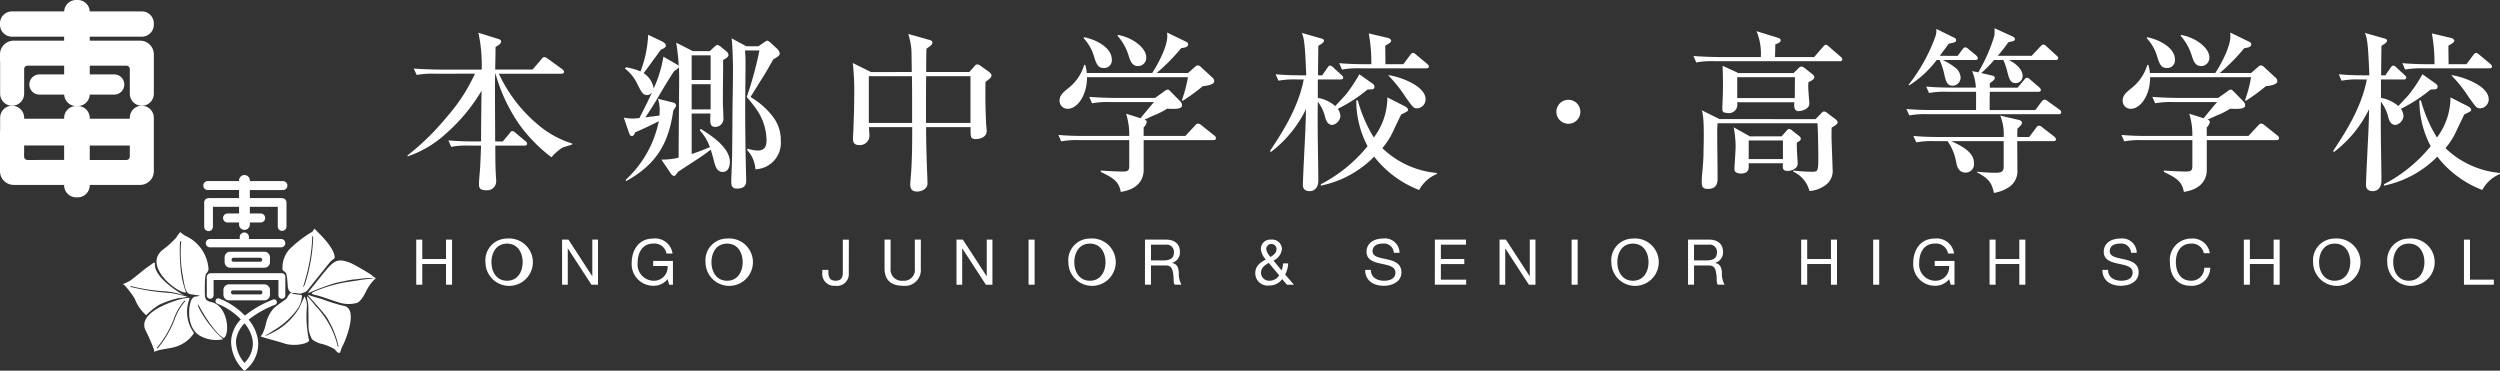
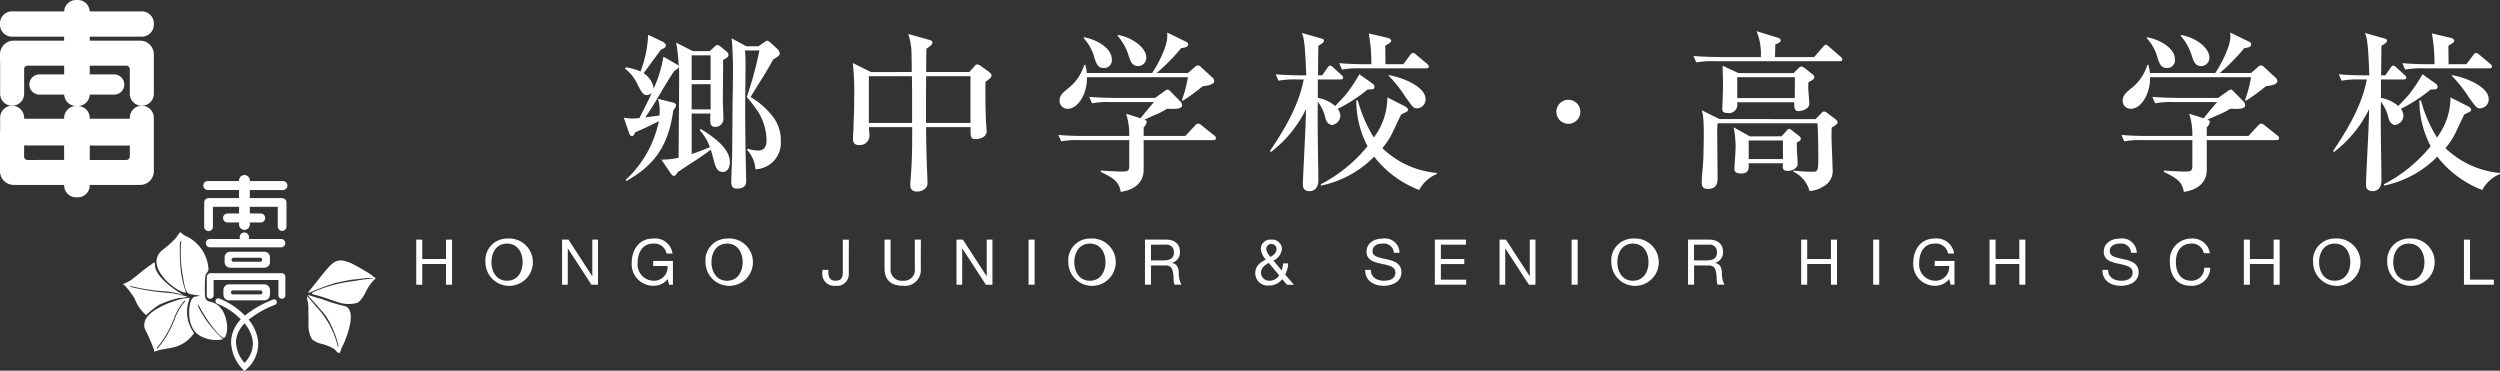
<svg xmlns="http://www.w3.org/2000/svg" width="290" height="43" viewBox="0 0 290 43">
  <rect x="0" y="0" width="290" height="43" fill="#333333" stroke="none" />
  <g data-name="グループ 353">
    <g data-name="グループ 351">
      <g data-name="グループ 350" fill="#fff">
        <path data-name="パス 3" d="M48.284 27.797h.7v2.248h2.753v-2.248h.7v5.229h-.7v-2.4h-2.753v2.4h-.7z" />
        <path data-name="パス 4" d="M58.818 27.672a2.75 2.75 0 11-2.505 2.739 2.51 2.51 0 012.505-2.739zm0 4.893c1.274 0 1.809-1.1 1.809-2.154s-.535-2.152-1.809-2.152-1.809 1.1-1.809 2.152.535 2.154 1.809 2.154z" />
        <path data-name="パス 5" d="M65.201 27.797h.74l2.754 4.239h.015v-4.239h.659v5.229h-.761l-2.731-4.2h-.016v4.2h-.659z" />
        <path data-name="パス 6" d="M77.443 32.374a2.048 2.048 0 01-1.677.775 2.506 2.506 0 01-2.49-2.636c0-1.523.834-2.841 2.49-2.841a2.03 2.03 0 012.248 1.736h-.7a1.416 1.416 0 00-1.552-1.15c-1.268 0-1.794 1.1-1.794 2.218a1.883 1.883 0 001.794 2.088 1.577 1.577 0 001.677-1.707h-1.671v-.585h2.293v2.754h-.44z" />
        <path data-name="パス 7" d="M84.34 27.672a2.75 2.75 0 11-2.5 2.739 2.51 2.51 0 012.5-2.739zm0 4.893c1.275 0 1.81-1.1 1.81-2.154s-.535-2.152-1.81-2.152-1.809 1.1-1.809 2.152.534 2.154 1.809 2.154z" />
        <path data-name="パス 8" d="M98.459 31.722a1.354 1.354 0 01-1.545 1.427 1.377 1.377 0 01-1.524-1.522v-.321h.7v.219c0 .607.161 1.04.843 1.04.637 0 .834-.367.834-.945v-3.822h.7z" />
        <path data-name="パス 9" d="M106.811 31.136a1.837 1.837 0 01-2.057 2.013c-1.348 0-2.146-.622-2.146-2.013v-3.339h.7v3.339a1.3 1.3 0 001.45 1.429 1.259 1.259 0 001.362-1.429v-3.339h.7z" />
        <path data-name="パス 10" d="M110.955 27.797h.739l2.754 4.239h.015v-4.239h.659v5.229h-.761l-2.731-4.2h-.016v4.2h-.659z" />
        <path data-name="パス 11" d="M119.314 27.797h.7v5.229h-.7z" />
        <path data-name="パス 12" d="M126.428 27.672a2.75 2.75 0 11-2.5 2.739 2.51 2.51 0 012.5-2.739zm0 4.893c1.275 0 1.81-1.1 1.81-2.154s-.535-2.152-1.81-2.152-1.808 1.1-1.808 2.152.535 2.154 1.808 2.154z" />
        <path data-name="パス 13" d="M132.82 27.797h2.46c.982 0 1.589.535 1.589 1.368a1.253 1.253 0 01-.909 1.325v.016c.608.117.733.564.784 1.075a2.683 2.683 0 00.308 1.444h-.777c-.2-.213-.088-.777-.191-1.291-.073-.511-.2-.944-.871-.944h-1.7v2.235h-.7zm2.145 2.409c.651 0 1.208-.169 1.208-.93a.828.828 0 00-.93-.895h-1.728v1.825z" />
        <path data-name="パス 14" d="M148.726 32.374a1.75 1.75 0 01-1.479.739 1.428 1.428 0 01-1.634-1.428c0-.821.557-1.23 1.224-1.583a2.01 2.01 0 01-.578-1.23 1.082 1.082 0 011.179-1.075 1.131 1.131 0 011.267 1.069 1.652 1.652 0 01-.982 1.355l.944 1.149a2.769 2.769 0 00.169-.813h.594a2.97 2.97 0 01-.352 1.29l1.018 1.18h-.809zm-1.546-1.875c-.49.278-.908.556-.908 1.179a.95.95 0 001 .887 1.315 1.315 0 001.113-.623zm.9-1.6a.6.6 0 00-1.2 0 1.729 1.729 0 00.506.908c.301-.187.695-.466.695-.904z" />
        <path data-name="パス 15" d="M161.687 29.327a1.143 1.143 0 00-1.3-1.069c-.585 0-1.171.213-1.171.893 0 .645.834.741 1.677.931s1.67.483 1.67 1.508c0 1.115-1.091 1.56-2.043 1.56-1.171 0-2.16-.571-2.16-1.844h.659c0 .878.733 1.259 1.523 1.259.63 0 1.326-.2 1.326-.952 0-.719-.836-.843-1.671-1.027s-1.677-.424-1.677-1.383c0-1.062.945-1.531 1.9-1.531a1.685 1.685 0 011.925 1.655z" />
        <path data-name="パス 16" d="M166.445 27.797h3.61v.584h-2.914v1.663h2.717v.585h-2.717v1.809h2.933v.587h-3.633z" />
        <path data-name="パス 17" d="M173.947 27.797h.74l2.754 4.239h.014v-4.239h.659v5.229h-.761l-2.732-4.2h-.015v4.2h-.659z" />
        <path data-name="パス 18" d="M182.307 27.797h.7v5.229h-.7z" />
        <path data-name="パス 19" d="M189.421 27.672a2.75 2.75 0 11-2.505 2.739 2.51 2.51 0 012.505-2.739zm0 4.893c1.274 0 1.809-1.1 1.809-2.154s-.535-2.152-1.809-2.152-1.809 1.1-1.809 2.152.535 2.154 1.809 2.154z" />
        <path data-name="パス 20" d="M195.813 27.797h2.466c.981 0 1.588.535 1.588 1.368a1.253 1.253 0 01-.908 1.325v.016c.608.117.733.564.783 1.075a2.69 2.69 0 00.308 1.444h-.776c-.2-.213-.088-.777-.191-1.291-.073-.511-.2-.944-.872-.944h-1.7v2.235h-.7zm2.146 2.409c.651 0 1.207-.169 1.207-.93a.827.827 0 00-.929-.895h-1.729v1.825z" />
        <path data-name="パス 21" d="M208.936 27.797h.7v2.248h2.754v-2.248h.7v5.229h-.7v-2.4h-2.754v2.4h-.7z" />
        <path data-name="パス 22" d="M217.289 27.797h.7v5.229h-.7z" />
        <path data-name="パス 23" d="M226.103 32.374a2.05 2.05 0 01-1.678.775 2.5 2.5 0 01-2.489-2.636c0-1.523.834-2.841 2.489-2.841a2.03 2.03 0 012.249 1.736h-.7a1.417 1.417 0 00-1.553-1.15c-1.267 0-1.794 1.1-1.794 2.218a1.883 1.883 0 001.794 2.088 1.577 1.577 0 001.678-1.707h-1.671v-.585h2.293v2.754h-.44z" />
        <path data-name="パス 24" d="M230.788 27.797h.7v2.248h2.753v-2.248h.7v5.229h-.7v-2.4h-2.753v2.4h-.7z" />
        <path data-name="パス 25" d="M247.206 29.327a1.143 1.143 0 00-1.3-1.069c-.586 0-1.172.213-1.172.893 0 .645.834.741 1.677.931s1.671.483 1.671 1.508c0 1.115-1.092 1.56-2.044 1.56-1.171 0-2.16-.571-2.16-1.844h.659c0 .878.733 1.259 1.524 1.259.629 0 1.325-.2 1.325-.952 0-.719-.835-.843-1.67-1.027s-1.678-.424-1.678-1.383c0-1.062.945-1.531 1.9-1.531a1.685 1.685 0 011.925 1.655z" />
        <path data-name="パス 26" d="M255.639 29.371a1.379 1.379 0 00-1.465-1.113c-1.245 0-1.772 1.026-1.772 2.117 0 1.193.528 2.19 1.78 2.19a1.479 1.479 0 001.509-1.509h.7a2.128 2.128 0 01-2.263 2.094c-1.626 0-2.416-1.2-2.416-2.723a2.481 2.481 0 012.475-2.754 2 2 0 012.153 1.7z" />
        <path data-name="パス 27" d="M260.287 27.797h.7v2.248h2.753v-2.248h.7v5.229h-.7v-2.4h-2.753v2.4h-.7z" />
        <path data-name="パス 28" d="M270.824 27.672a2.75 2.75 0 11-2.505 2.739 2.51 2.51 0 012.505-2.739zm0 4.893c1.274 0 1.809-1.1 1.809-2.154s-.535-2.152-1.809-2.152-1.809 1.1-1.809 2.152.533 2.154 1.809 2.154z" />
        <path data-name="パス 29" d="M279.423 27.672a2.75 2.75 0 11-2.5 2.739 2.51 2.51 0 012.5-2.739zm0 4.893c1.275 0 1.81-1.1 1.81-2.154s-.535-2.152-1.81-2.152-1.808 1.1-1.808 2.152.535 2.154 1.808 2.154z" />
        <path data-name="パス 30" d="M285.818 27.797h.7v4.642h2.768v.587h-3.468z" />
      </g>
    </g>
    <g data-name="グループ 352" fill="#fff">
-       <path data-name="パス 31" d="M50.513 8.554a10.008 10.008 0 00-2.177.141l-.343-.746c1.249.1 2.68.121 2.882.121h5a17.344 17.344 0 00-.383-4.273l2.317.725c.161.04.322.121.322.3 0 .3-.463.5-.645.625 0 .424-.04 2.258-.04 2.62h4.333l.967-1.128c.121-.161.243-.323.383-.323a.9.9 0 01.4.182l1.612 1.169c.162.121.283.222.283.363 0 .181-.161.222-.3.222h-7.255a17.007 17.007 0 005.219 6.449 11.288 11.288 0 003.3 1.652v.1c-.181.081-1.028.3-1.189.4a5.758 5.758 0 00-1.228 1.089 17.633 17.633 0 01-3.83-3.95 19.539 19.539 0 01-2.661-5.744h-.04c-.04 1.35-.02 1.995 0 7.861h.888l.786-.947c.1-.142.2-.262.3-.262a.625.625 0 01.4.221l1.129.947a.438.438 0 01.2.3c0 .2-.161.222-.3.222h-3.386c0 1.049 0 2.66.081 3.668 0 .04.021.282.021.463a1.045 1.045 0 01-1.17 1.048c-.786 0-.826-.343-.826-.725 0-.584.121-1.511.141-2.076.06-1.149.081-2.015.1-2.379h-1.291a10.133 10.133 0 00-2.176.141l-.322-.746c1.249.122 2.661.122 2.862.122h.927c0-1.391.02-3.749.06-5.886a20.6 20.6 0 01-4.111 4.958 12.546 12.546 0 01-4.454 2.66l-.04-.1a28.989 28.989 0 004.554-4.454 20.46 20.46 0 003.285-5.039z" />
      <path data-name="パス 32" d="M78.539 7.487c.161.1.161.1.2.2a24.879 24.879 0 00-.3-2.74l1.934.987h1.956l.583-.543c.242-.182.242-.182.3-.182a1.137 1.137 0 01.383.2l.686.564a.552.552 0 01.222.383c0 .243-.2.364-.625.605.02.786-.041 4.273-.02 5 0 .262.06 1.511.06 1.753a.944.944 0 01-.928 1.008c-.484 0-.6-.262-.6-.786 0-.142 0-.463.021-.766h-2.177v4.7c.524-.181 1.028-.343 2.116-.807a5.775 5.775 0 00-1.169-1.934l.1-.182c1.068.685 3.385 2.1 3.385 3.85 0 .181-.039 1.148-.826 1.148-.685 0-.866-.685-1.028-1.29-.161-.645-.242-.887-.362-1.29-.243.181-.827.626-1.633 1.15-1.733 1.128-1.934 1.269-2.177 1.43-.2.3-.321.464-.463.464-.121 0-.3-.181-.363-.282l-1.088-1.612a8.514 8.514 0 001.995-.222c0-1.432.06-7.8.06-9.11 0-.625 0-.866-.04-1.451 0 .141-.061.181-.544.524-.585.866-1.23 1.955-1.754 2.841-.261.444-.946 1.613-1.591 2.52.261-.04 1.411-.181 1.651-.222 0-.1.021-.4.021-.666a4.061 4.061 0 00-.2-1.269l1.774.442a.363.363 0 01.322.323.656.656 0 01-.122.3 2.739 2.739 0 00-.2.3c-.565 4.051-2.136 6.328-5.462 8.182l-.061-.141a12.71 12.71 0 003.85-6.812c-.907.463-1.814.907-2.74 1.29-.121.3-.222.443-.4.443s-.282-.262-.322-.383l-.6-1.753a6.785 6.785 0 001.008.1c.242 0 .625-.04.806-.06.322-.665.967-1.875 1.452-2.962a.764.764 0 01-.565.3c-.463 0-.645-.323-1.108-1.23a4.9 4.9 0 00-1.471-1.854l.141-.141a7.247 7.247 0 011.673.484 13.347 13.347 0 00.887-4.253l1.653.786c.322.182.4.323.4.444 0 .242-.262.362-.564.483-.321.424-1.713 2.359-2.015 2.741a2.6 2.6 0 011.169 1.773 14.526 14.526 0 001.129-3.688zm1.693-1.068V9.28h2.2V6.419zm0 3.345v2.923h2.2V9.764zm7.739-4.394l.705-.483c.223-.141.242-.162.322-.162.122 0 .283.141.384.222l.825.766a.906.906 0 01.243.485c0 .181-.1.322-.766.705-.343.625-.706 1.29-1.351 2.3-.987 1.592-1.108 1.773-1.269 2.056a9.023 9.023 0 012.579 2.257 4.411 4.411 0 01.928 2.821 3.059 3.059 0 01-2.943 3.3 3.551 3.551 0 00-.967-2.236l.06-.162a3.9 3.9 0 001.189.222c.846 0 1.008-.583 1.008-1.188a6.44 6.44 0 00-.987-3.326 15.466 15.466 0 00-1.31-1.693 41.32 41.32 0 001.472-5.4H86.42a16.987 16.987 0 01.06 1.753c0 .767-.04 4.171-.04 4.877 0 2.539.04 5.1.1 7.638 0 .141.02.685.02.786 0 .322 0 .967-1.068.967-.524 0-.665-.261-.665-.786 0-.463.1-2.641.1-3.143.02-1.028.04-5.542.06-6.449.04-2 .04-3.568.04-3.648 0-.2-.04-2.579-.161-3.405l1.713.926z" />
      <path data-name="パス 33" d="M105.764 8.353c0-.4-.021-2.2-.04-2.559a8.43 8.43 0 00-.364-1.854l2.438.685c.162.04.364.121.364.321 0 .283-.524.585-.685.685-.04.423-.04 2.338-.04 2.721h5l.545-.6c.12-.161.241-.282.383-.282a.784.784 0 01.4.181l.907.645c.142.121.343.262.343.443 0 .323-.463.564-.7.766-.04 3.144.06 4.132.06 4.615 0 .181.082.907.082 1.068 0 .866-1.069.947-1.27.947-.645 0-.6-.321-.6-1.29v-.1h-5.159c0 2.035.081 4.414.142 5.744 0 .222.019.524.019.826 0 .524-.6.907-1.208.907-.645 0-.787-.383-.787-.766a4.741 4.741 0 01.02-.5c.2-2.156.2-4.172.2-6.207h-5.019c.021.363.061.705.061 1.069a1.105 1.105 0 01-1.21 1.007c-.685 0-.7-.484-.7-.806 0-.181.06-.987.06-1.149 0-.786.081-1.491.081-3.567a30.784 30.784 0 00-.161-3.991l2.117 1.048zm-4.979.484v5.421h5.019v-3.426c0-.262 0-.442-.021-1.995zm11.79 5.421V8.837h-5.138c-.021 1.35-.021 1.773-.021 5.421z" />
      <path data-name="パス 34" d="M132.664 15.769h4.836l1.089-1.169c.12-.141.241-.262.383-.262a.613.613 0 01.382.181l1.492 1.189a.384.384 0 01.2.322c0 .2-.161.222-.3.222h-8.081v3.467c0 1.028-.584 2.238-2.661 2.54-.2-1.23-.907-1.633-2.317-2.319v-.16c.4.04 1.975.12 2.479.12.645 0 .827-.08.827-.645v-3h-5.724a10.122 10.122 0 00-2.176.141l-.323-.746c1.249.121 2.66.121 2.862.121h5.361a8.076 8.076 0 00-.364-2.58l1.672.525c.243-.3 1.311-1.612 1.552-1.855v-.019h-5a10.126 10.126 0 00-2.177.141l-.322-.746c1.249.1 2.66.12 2.861.12h4.8v-.019l1.048-.746a.762.762 0 01.4-.2c.121 0 .223.121.343.241l1.108 1.129a.634.634 0 01.2.484c0 .483-1.229.383-1.733.363a8.434 8.434 0 01-1.511.766c-.181.08-.968.443-1.108.5.14.06.262.141.262.262a1.175 1.175 0 01-.363.645zm5.138-7.3l.767-.665a.7.7 0 01.383-.222.526.526 0 01.343.181l1.29 1.189a.58.58 0 01.262.485c0 .4-.947.524-1.33.564a22.731 22.731 0 01-2.318 1.692l-.1-.08a14.724 14.724 0 00.7-2.661h-11.705c.019 2-1.068 3.668-2.237 3.668a.921.921 0 01-.948-.947c0-.626.423-.947.948-1.391a5.353 5.353 0 001.913-2.761h.121a5.875 5.875 0 01.181.947h7.578c.564-.826 1.753-3 1.753-4.232a3.432 3.432 0 00-.02-.464l2.156 1.048c.141.061.283.142.283.323 0 .383-.584.4-.806.442a22.715 22.715 0 01-2.842 2.882zM125.77 4.318c1.472.3 3.2 1.249 3.2 2.579a.887.887 0 01-.947.987c-.564 0-.786-.3-1.068-1.169a5.3 5.3 0 00-1.27-2.3zm3.93-.262c1.774.321 3.265 1.552 3.265 2.579a.955.955 0 01-.947 1.028c-.706 0-.887-.544-1.149-1.37a6.148 6.148 0 00-1.249-2.157z" />
      <path data-name="パス 35" d="M150.476 9.219a10.058 10.058 0 00-2.177.142l-.321-.746c1.249.121 2.66.121 2.861.121h.685c-.121-3-.2-4.313-.524-4.918l2.278.645c.18.06.3.1.3.262 0 .222-.444.464-.646.585-.02.544-.04 2.942-.04 3.426h.484l.6-.866c.121-.161.182-.262.323-.262a.6.6 0 01.362.222l.948.866c.08.081.2.181.2.3 0 .2-.18.222-.3.222h-2.64v2.136a4.156 4.156 0 012.016.948c.2-.223 1.088-1.149 1.249-1.35a18.274 18.274 0 001.552-2.338l1.592 1.129a.453.453 0 01.161.321c0 .262-.2.3-.343.3-.1 0-.3.021-.463.021a17.752 17.752 0 01-3.446 2.237 1.621 1.621 0 01.3.846 1.162 1.162 0 01-.927 1.028c-.6 0-.787-.665-.847-.927a4.866 4.866 0 00-.846-1.773c-.06 3.063.06 7.477.06 9.129 0 .887-.484 1.249-1.008 1.249-.4 0-.786-.161-.786-.725 0-.665.262-5.6.3-6.651.04-1.028.06-1.793.06-2.136a13.857 13.857 0 01-4.051 4.957l-.141-.081c1.27-1.914 3.3-4.957 3.93-8.323zm2.74 12.153a17.151 17.151 0 005.421-4.413 11.363 11.363 0 01-1.31-5.321l.181.019a16.424 16.424 0 001.854 4.293 7.712 7.712 0 001.572-4.655l2.016 1.028c.3.161.383.3.383.423 0 .141-.1.2-.786.524-.1.18-.2.383-1.068 2.217a8.2 8.2 0 01-1.129 1.694 10.428 10.428 0 006.329 2.882v.121a4.084 4.084 0 00-2.056 1.854 12.084 12.084 0 01-5.22-3.869 12.021 12.021 0 01-6.187 3.365zm9.573-13.926l.826-1.108c.1-.121.181-.2.282-.2a.473.473 0 01.3.14l1.35 1.129c.1.1.2.181.2.3 0 .2-.18.222-.322.222h-7.578a10.128 10.128 0 00-2.176.141l-.323-.746c1.25.121 2.661.121 2.862.121h.867a19.408 19.408 0 00-.3-3.568l2.237.525c.242.06.362.222.362.343 0 .181-.484.443-.685.543 0 .343.021 1.855.021 2.157zm-1.714 1.27c1.291.18 4.293 1.228 4.293 2.8a1.033 1.033 0 01-1.008 1.049c-.383 0-.463-.121-1.29-1.269a15.442 15.442 0 00-2-2.52z" />
      <path data-name="パス 36" d="M180.54 12.968a1.391 1.391 0 111.391 1.39 1.393 1.393 0 01-1.391-1.39z" />
      <path data-name="パス 37" d="M210.445 6.619l1.028-1.188c.1-.1.2-.242.322-.242s.222.1.322.18l1.391 1.21a.433.433 0 01.2.3c0 .2-.181.222-.321.222h-14.449a10.144 10.144 0 00-2.177.141l-.321-.746c1.249.1 2.68.12 2.881.12h4.938a6.842 6.842 0 00-.5-3l2.479.766c.121.04.323.1.323.323s-.424.362-.626.443c0 .242-.019 1.269-.04 1.47zm.161 7.2l.625-.645c.121-.121.222-.242.363-.242a.764.764 0 01.4.2l.907.685c.121.1.262.2.262.383 0 .222-.463.463-.685.6-.02.282-.02.6-.02 1.068 0 .585.121 3.185.121 3.709a2.025 2.025 0 01-1.068 2.055 3.412 3.412 0 01-1.612.524 3.4 3.4 0 00-1.875-2.237v-.141a17.367 17.367 0 002.3.141c.564 0 .6-.2.6-1.673 0-.4-.02-3.043-.1-3.95H199.24a13.713 13.713 0 00-.04 1.491c0 .766.04 4.132.04 4.817 0 .484 0 1.311-1.128 1.311-.786 0-.706-.525-.706-1.069 0-.423.2-2.055.2-3.063 0-.564.161-4.334-.222-5l2.076 1.028zm-2.559-5.341l.524-.5a.629.629 0 01.383-.262.718.718 0 01.362.161l.867.685c.12.1.282.222.282.4 0 .262-.5.485-.685.564a6.7 6.7 0 00-.02.685c0 .282.121 1.552.121 1.814 0 .665-.967.866-1.269.866-.585 0-.484-.786-.464-1.029h-6.651a.988.988 0 01-1.209 1.23c-.5 0-.5-.3-.5-.484 0-.282.061-1.472.061-1.734.019-.584.019-1.087.019-1.168 0-.243-.04-1.835-.04-2.076l1.814.846zm-1.391 7.337l.545-.6c.1-.122.221-.263.343-.263a.7.7 0 01.383.223l.645.5c.14.121.322.2.322.444 0 .2-.3.321-.463.423 0 .423 0 .866.04 1.309 0 .182.06.888.06 1.15 0 .563-.726.826-1.169.826-.685 0-.545-.5-.545-.766v-.121h-3.97v.1c0 .3.161 1.088-.888 1.088-.262 0-.766-.06-.766-.5 0-.242.141-2.2.141-2.62a12.992 12.992 0 00-.222-2.238l1.874 1.049zm-5.135-6.857v2.419h6.671l.019-2.419zm1.33 7.336v2.156h3.97v-2.156z" />
-       <path data-name="パス 38" d="M234.041 10.167l.765-.908c.1-.141.2-.241.323-.241a.6.6 0 01.363.2l1.008.867c.121.1.242.222.242.343 0 .18-.161.222-.3.222h-5.623c-.019.785-.019.906-.019 2.115h5.3l.686-.926c.121-.161.261-.283.383-.283a.752.752 0 01.4.2l1.311.947a.406.406 0 01.222.322c0 .222-.222.222-.3.222h-15.14a10.144 10.144 0 00-2.177.141l-.343-.746c1.27.12 2.681.12 2.882.12h5.2v-2.115h-3.285a10.22 10.22 0 00-2.177.14l-.322-.745c1.25.121 2.661.121 2.861.121h2.9a5.356 5.356 0 00-.443-1.915l.725.141a19.8 19.8 0 001.835-4.132 3.473 3.473 0 00.04-.987l2.075.947c.162.081.3.161.3.323 0 .281-.483.262-.766.362a18.116 18.116 0 01-1.228 1.573h3.929l.987-1.048c.122-.142.243-.263.363-.263a.639.639 0 01.383.223l1.152 1.052c.121.121.2.18.2.3 0 .2-.181.223-.323.223h-5.4c.181.08 1.592.806 1.592 1.854a.806.806 0 01-.786.826c-.666 0-.787-.524-1.028-1.491a7.641 7.641 0 00-.423-1.189h-1.068a14.645 14.645 0 01-1.492 1.511l1.23.282c.16.04.343.1.343.282 0 .262-.423.463-.585.645v.485zm-6.953-3.688l.524-.705c.121-.161.222-.282.343-.282a.6.6 0 01.383.2l.846.685c.1.1.242.241.242.383 0 .181-.181.2-.3.2h-3.773a7.374 7.374 0 011.351.806 1.559 1.559 0 01.725 1.209.943.943 0 01-.908.967c-.645 0-.765-.484-.926-1.048a8.743 8.743 0 00-.6-1.934h-.342a11.845 11.845 0 01-3.185 2.942l-.081-.06a19.907 19.907 0 003.144-5.683 2.132 2.132 0 00.081-.806l2.136 1.049a.311.311 0 01.16.262c0 .222-.16.262-.845.4-.161.222-.706.947-1.049 1.411zm8.3 9.412l.787-1.049c.1-.161.221-.262.343-.262a.6.6 0 01.4.2l1.33 1.029c.122.1.243.221.243.343 0 .2-.181.221-.3.221h-4.192c0 .524.02 2.862.02 3.346a2.217 2.217 0 01-1.19 2.116 4.4 4.4 0 01-1.531.545c-.281-1.311-.705-1.694-1.975-2.4v-.06c.364.04 1.531.121 1.975.121.685 0 1.129 0 1.129-.725v-2.943h-6.087c2.1.928 2.641 1.694 2.641 2.579a.969.969 0 01-.968 1.069c-.866 0-1.028-.826-1.108-1.269a6 6 0 00-.987-2.379h-1.451a10.065 10.065 0 00-2.176.141l-.343-.746c1.249.122 2.68.122 2.882.122h7.6a5.854 5.854 0 00-.4-2.479l2.157.5c.181.04.363.141.363.343s-.363.524-.524.665c-.02.262-.02.463-.02.968z" />
      <path data-name="パス 39" d="M255.985 15.769h4.836l1.088-1.169c.121-.141.242-.262.383-.262a.616.616 0 01.383.181l1.492 1.189a.384.384 0 01.2.322c0 .2-.161.222-.3.222h-8.081v3.467c0 1.028-.584 2.238-2.661 2.54-.2-1.23-.907-1.633-2.317-2.319v-.16c.4.04 1.975.12 2.479.12.645 0 .826-.08.826-.645v-3h-5.724a10.134 10.134 0 00-2.176.141l-.322-.746c1.249.121 2.66.121 2.862.121h5.36a8.05 8.05 0 00-.363-2.58l1.672.525c.243-.3 1.311-1.612 1.552-1.855v-.019h-5a10.137 10.137 0 00-2.177.141l-.322-.746c1.249.1 2.66.12 2.861.12h4.8v-.019l1.048-.746a.762.762 0 01.4-.2c.121 0 .222.121.343.241l1.108 1.129a.634.634 0 01.2.484c0 .483-1.229.383-1.733.363a8.432 8.432 0 01-1.511.766c-.181.08-.968.443-1.108.5.14.06.262.141.262.262a1.175 1.175 0 01-.363.645zm5.138-7.3l.767-.665a.7.7 0 01.383-.222.528.528 0 01.343.181l1.29 1.189a.58.58 0 01.262.485c0 .4-.947.524-1.33.564a22.834 22.834 0 01-2.318 1.692l-.1-.08a14.66 14.66 0 00.705-2.661h-11.71c.019 2-1.068 3.668-2.238 3.668a.92.92 0 01-.947-.947c0-.626.423-.947.947-1.391a5.35 5.35 0 001.914-2.761h.121a5.973 5.973 0 01.181.947h7.578c.564-.826 1.753-3 1.753-4.232a3.437 3.437 0 00-.02-.464l2.156 1.048c.141.061.282.142.282.323 0 .383-.583.4-.806.442a22.714 22.714 0 01-2.841 2.882zm-12.032-4.151c1.472.3 3.2 1.249 3.2 2.579a.887.887 0 01-.947.987c-.564 0-.786-.3-1.068-1.169a5.3 5.3 0 00-1.27-2.3zm3.93-.262c1.774.321 3.265 1.552 3.265 2.579a.955.955 0 01-.948 1.028c-.705 0-.886-.544-1.148-1.37a6.172 6.172 0 00-1.25-2.157z" />
      <path data-name="パス 40" d="M273.798 9.219a10.058 10.058 0 00-2.177.142l-.322-.746c1.25.121 2.661.121 2.861.121h.685c-.121-3-.2-4.313-.523-4.918l2.277.645c.181.06.3.1.3.262 0 .222-.443.464-.646.585-.019.544-.04 2.942-.04 3.426h.485l.6-.866c.121-.161.181-.262.322-.262a.6.6 0 01.363.222l.947.866c.081.081.2.181.2.3 0 .2-.18.222-.3.222h-2.64v2.136a4.151 4.151 0 012.015.948c.2-.223 1.089-1.149 1.249-1.35a18.254 18.254 0 001.552-2.338l1.592 1.129a.453.453 0 01.161.321c0 .262-.2.3-.343.3-.1 0-.3.021-.463.021a17.759 17.759 0 01-3.447 2.237 1.612 1.612 0 01.3.846 1.161 1.161 0 01-.926 1.028c-.605 0-.787-.665-.847-.927a4.881 4.881 0 00-.846-1.773c-.06 3.063.06 7.477.06 9.129 0 .887-.483 1.249-1.007 1.249-.4 0-.787-.161-.787-.725 0-.665.262-5.6.3-6.651a70.19 70.19 0 00.061-2.136 13.857 13.857 0 01-4.051 4.957l-.141-.081c1.27-1.914 3.3-4.957 3.93-8.323zm2.74 12.153a17.15 17.15 0 005.421-4.413 11.364 11.364 0 01-1.311-5.321l.181.019a16.451 16.451 0 001.855 4.293 7.711 7.711 0 001.572-4.655l2.016 1.028c.3.161.383.3.383.423 0 .141-.1.2-.787.524-.1.18-.2.383-1.068 2.217a8.187 8.187 0 01-1.128 1.694A10.427 10.427 0 00290 20.063v.121a4.086 4.086 0 00-2.055 1.854 12.084 12.084 0 01-5.22-3.869 12.022 12.022 0 01-6.187 3.365zm9.572-13.926l.826-1.108c.1-.121.182-.2.283-.2a.469.469 0 01.3.14l1.351 1.129c.1.1.2.181.2.3 0 .2-.181.222-.322.222h-7.578a10.122 10.122 0 00-2.176.141l-.323-.746c1.249.121 2.66.121 2.862.121h.867a19.25 19.25 0 00-.3-3.568l2.238.525c.241.06.362.222.362.343 0 .181-.484.443-.685.543 0 .343.021 1.855.021 2.157zm-1.713 1.27c1.29.18 4.293 1.228 4.293 2.8a1.033 1.033 0 01-1.008 1.049c-.383 0-.463-.121-1.29-1.269a15.488 15.488 0 00-2-2.52z" />
    </g>
  </g>
  <g data-name="グループ 358">
    <g data-name="グループ 355">
      <g data-name="グループ 354" fill="#fff">
        <path data-name="パス 41" d="M16.456 12.266h-.011a1.392 1.392 0 00-1.387 1.39v.115h-4.646v-.084a1.391 1.391 0 00-1.388-1.386H8.83a1.39 1.39 0 00-1.39 1.386v.084H2.802v-.115a1.4 1.4 0 00-1.386-1.39h-.014a1.394 1.394 0 00-1.387 1.39v1.492a1.934 1.934 0 00-.015.206v4.511a1.59 1.59 0 001.586 1.584H7.44v.052a1.4 1.4 0 001.39 1.391h.194a1.4 1.4 0 001.388-1.391v-.052h5.845a1.589 1.589 0 001.588-1.584v-6.209a1.4 1.4 0 00-1.389-1.39zM3.188 18.557a.4.4 0 01-.394-.4v-.387c0-.036.006-.077.006-.115v-.779h4.64v1.678zm11.87-.4a.4.4 0 01-.393.4h-4.253v-1.678h4.647v1.28z" />
        <path data-name="パス 42" d="M16.456 4.254a1.392 1.392 0 001.389-1.386v-.163a1.392 1.392 0 00-1.389-1.383h-6.047A1.391 1.391 0 009.024 0H8.83a1.389 1.389 0 00-1.386 1.322H1.388A1.389 1.389 0 00-.001 2.705v.163a1.389 1.389 0 001.389 1.386H7.44v.463H1.586A1.592 1.592 0 000 6.302v.744a1.817 1.817 0 00.015.2v3.632a1.391 1.391 0 001.387 1.386h.013a1.392 1.392 0 001.387-1.384V7.96a.4.4 0 01.388-.342h4.252v1.013h-2.83a1.172 1.172 0 100 2.343h2.835A1.388 1.388 0 008.833 12.3h.194a1.391 1.391 0 001.385-1.326h2.8a1.172 1.172 0 100-2.343h-2.8V7.619h4.254a.4.4 0 01.393.394v2.868a1.39 1.39 0 001.387 1.386h.011a1.393 1.393 0 001.389-1.386V6.303a1.591 1.591 0 00-1.588-1.585h-5.846v-.463z" />
      </g>
    </g>
    <g data-name="グループ 357">
      <g data-name="グループ 356" fill="#fff">
        <path data-name="パス 43" d="M23.987 34.257v-2.116a.459.459 0 01.085-.267l.045-.05.038-.036a.446.446 0 01.28-.1h8.231a.416.416 0 01.432.4v2.168a.4.4 0 11-.8 0v-1.772h-7.52v1.772a.4.4 0 11-.8 0zm.08-2.487z" />
        <path data-name="パス 44" d="M27.73 20.902v.1h-3.649a.521.521 0 000 1.041h3.649v.932h-3.5l-.137.021a.5.5 0 00-.407.494v2.787a.507.507 0 101.013 0v-2.288h3.034v.775h-1.336a.522.522 0 000 1.044h1.336v.208a.625.625 0 101.249 0v-.208h1.258a.522.522 0 000-1.044h-1.26v-.775h3.243v2.288a.505.505 0 101.01 0V23.49a.508.508 0 00-.457-.5l-.105-.012H28.98v-.932h3.816a.521.521 0 100-1.041H28.98v-.1a.625.625 0 00-1.249 0zm5.046 2.087z" />
        <path data-name="パス 45" d="M27.811 27.524v.2h-3.455a.482.482 0 000 .964h8.255a.482.482 0 000-.964h-3.736v-.2a.534.534 0 10-1.067 0z" />
        <path data-name="パス 46" d="M30.667 29.199h-3.963a.648.648 0 00-.648.649v.558a.648.648 0 00.648.648h3.963a.649.649 0 00.649-.648v-.558a.648.648 0 00-.649-.649zm-.474 1.164h-3.115a.234.234 0 010-.467h3.115a.234.234 0 010 .467z" />
        <path data-name="パス 47" d="M30.649 32.982h-4.066a.656.656 0 00-.666.648v.562a.653.653 0 00.666.648h4.066a.656.656 0 00.666-.648v-.562a.659.659 0 00-.666-.648zm-.459 1.167h-3.149a.233.233 0 110-.465h3.149a.233.233 0 110 .465z" />
        <path data-name="パス 48" d="M35.859 34.417c.148.166 1.855 2.029 2.072 2.438a10.812 10.812 0 011.324 3.249c-.029.231-.011.356-.128-.124a10.153 10.153 0 00-2.53-4.5 12.384 12.384 0 00-.943-1.093c-.1 0 .022.561.064.678a5.436 5.436 0 01.055.931c0 .231.025 1.307.011 1.724a3.173 3.173 0 00.411 1.634 2.617 2.617 0 001.188.55 5.511 5.511 0 011.424.6c.207.221.336.424.527.435s.2-.481.375-.742 2.059-4.494.094-4.731a20.121 20.121 0 01-2.391-.747s-1.436-.413-1.57-.485-.116.04.017.183z" />
-         <path data-name="パス 49" d="M35.845 39.446a13 13 0 01-.245-3.873 2.235 2.235 0 00-.277-1.188c-.127.268-.482 1.053-.619 1.35a7.51 7.51 0 01-3.535 3.063.829.829 0 01-.454.143c.142-.049 1.041-.6 1.407-.846a8.878 8.878 0 002.225-2.041 2.943 2.943 0 00.682-1.789c-.032-.129-1.24-.067-1.191-.338-.123.019-.32.25-.359.309-.215.315-.148.339-.4.527 0 0-.933.658-1.3.967a4.143 4.143 0 00-.97 2 5.349 5.349 0 01-.4 1.07c-.076.091-.194.211-.194.211s.163.071.27.106c.433.143 1.644.447 2.536.735 1.167.388 2.963-.038 2.824-.406z" />
        <path data-name="パス 50" d="M24.359 35.009c-.5-.2-.606-.275-.6-1.282.007-2.579.154-1.635.433-2.457a4.556 4.556 0 00-2.75-3.944 3.993 3.993 0 01-.53-.407 5.04 5.04 0 00-.465.637 10.982 10.982 0 01-1.611 1.453c-2.29 1.909 1.86 5.092 2.74 4.913a11.17 11.17 0 01-.653-3.123 20 20 0 01-.039-2.746c.034-.079.084-.049.137-.118a15.5 15.5 0 00.182 4.068c.376 2.283.528 2.059 1.394 2.2.024.005.561.077.586.084a1.54 1.54 0 01-.3.092c-.158.028-.239.023-.325.046-.118.031-.231.181-.308.283-.348.467-.736 3.183.878 4.2a3.806 3.806 0 002.689.458c.137-.013-.151-.225-.151-.225a12.316 12.316 0 01-2.654-3.525c-.015-.06-.042-.3-.007-.31.571 1.185 2.063 3.443 2.933 3.9a.459.459 0 00.257-.3c.431-.997-.022-3.634-1.836-3.897z" />
        <path data-name="パス 51" d="M19.867 33.992a26.02 26.02 0 01-4.679-.7c-.036-.005-.07-.048-.077-.125a21.912 21.912 0 003.786.614 7.709 7.709 0 012.493.513c-.64-.368-3.486-2.084-3.423-3.653.014-.39-.29-.036-.381.011a14.235 14.235 0 00-1.312.986c-.467.372-.921.742-1.126.885a5.964 5.964 0 01-.742.376c-.073.041-.162.025-.162.053s.137.056.188.118a9.815 9.815 0 011.2 1.584 4.718 4.718 0 001.325 1.909 8.4 8.4 0 011.493-1.2 10.882 10.882 0 012.286-.787 5.778 5.778 0 001-.142c.007-.05-1.741-.426-1.869-.442z" />
        <path data-name="パス 52" d="M25.008 34.859a.253.253 0 00-.008.065.325.325 0 00.255.321 7.922 7.922 0 012.678 1.8 3.989 3.989 0 00-1.083 2.12 3.6 3.6 0 00-.043.579 4.716 4.716 0 001.33 3.065s.159.2.214.2.274-.212.274-.212a3.882 3.882 0 001.331-2.923 3.691 3.691 0 00-.137-.925 4.759 4.759 0 00-.977-1.868 11.636 11.636 0 013.073-1.729.326.326 0 00.2-.3.345.345 0 00-.021-.12.316.316 0 00-.409-.186 12.25 12.25 0 00-3.275 1.864 8.429 8.429 0 00-3.026-2 .315.315 0 00-.376.249zm2.367 4.861a2.567 2.567 0 01.039-.467 3.443 3.443 0 01.953-1.74 4.086 4.086 0 01.862 1.6 3.031 3.031 0 01.105.751 3.186 3.186 0 01-.976 2.228 3.87 3.87 0 01-.981-2.372z" />
-         <path data-name="パス 53" d="M38.826 29.881c.014-1.145-2.043-3.034-2.072-3.072a1.46 1.46 0 00-.276-.263c-.075.013-.156.274-.268.349a13.551 13.551 0 00-2.313 1.717 3.165 3.165 0 00-1.121 2.684c.373.468.493-.065.615 2.075.165.608.49.625.794.612a6.446 6.446 0 00.706.077 5.765 5.765 0 00.57-.222 1.017 1.017 0 00.281-.265c.306-.394 2.139-2.667 2.452-3.065s.626-.465.632-.627zm-3.431 3.032c-.023.093-.221.487-.231.319.078-.15.381-1.263.468-1.625a19.743 19.743 0 00.59-4.107c.006-.147.125-.13.112-.032a20.035 20.035 0 01-.939 5.445z" />
        <path data-name="パス 54" d="M43.55 32.249c-.016-.038-.081-.054-.115-.073a.71.71 0 01-.158-.106c-.055-.049-.088-.093-.137-.136a.2.2 0 00-.039-.034 25.422 25.422 0 00-2.369-1.37c-1.932-.766-2.073-.233-4.371 2.617-.645.792-.762.963-.354.745a28.839 28.839 0 012.917-1.068c.381-.086 1.707-.371 2.085-.4s1.175-.137 1.445-.159a3.7 3.7 0 01.933.027c-.013.039-.223.008-.332.034-.125 0-1.315.147-1.478.19s-1.269.179-1.881.295a17.822 17.822 0 00-3.32 1.045c-.276.15-.329.246.216.366.792.177 1.6.514 2.637.839a3.741 3.741 0 002.173.077c.38-.116.86-.9.977-1.182a7.656 7.656 0 01.555-.948 6.277 6.277 0 01.417-.5.156.156 0 00.025-.025c.056-.077.224-.127.174-.234z" />
        <path data-name="パス 55" d="M22.512 38.635a4.12 4.12 0 01-.535-3.946c.067-.249-.3-.106-.725-.058-.088 0-5.253 1.27-4.428 3.566a21.7 21.7 0 011.044 2.376.485.485 0 010 .194s-.013.026-.008.037.029 0 .04-.011c.138-.063.341-.086.465-.159.122-.054 1.46-.263 1.714-.329a3.983 3.983 0 002.433-1.67zm-1.066-3.645a6.422 6.422 0 00-1.188 2.066 11.782 11.782 0 01-1.969 3.356.058.058 0 01-.08 0 .059.059 0 010-.081 11.745 11.745 0 001.949-3.324 6.334 6.334 0 011.218-2.106.056.056 0 01.079.007.054.054 0 01-.009.081z" />
      </g>
    </g>
  </g>
</svg>